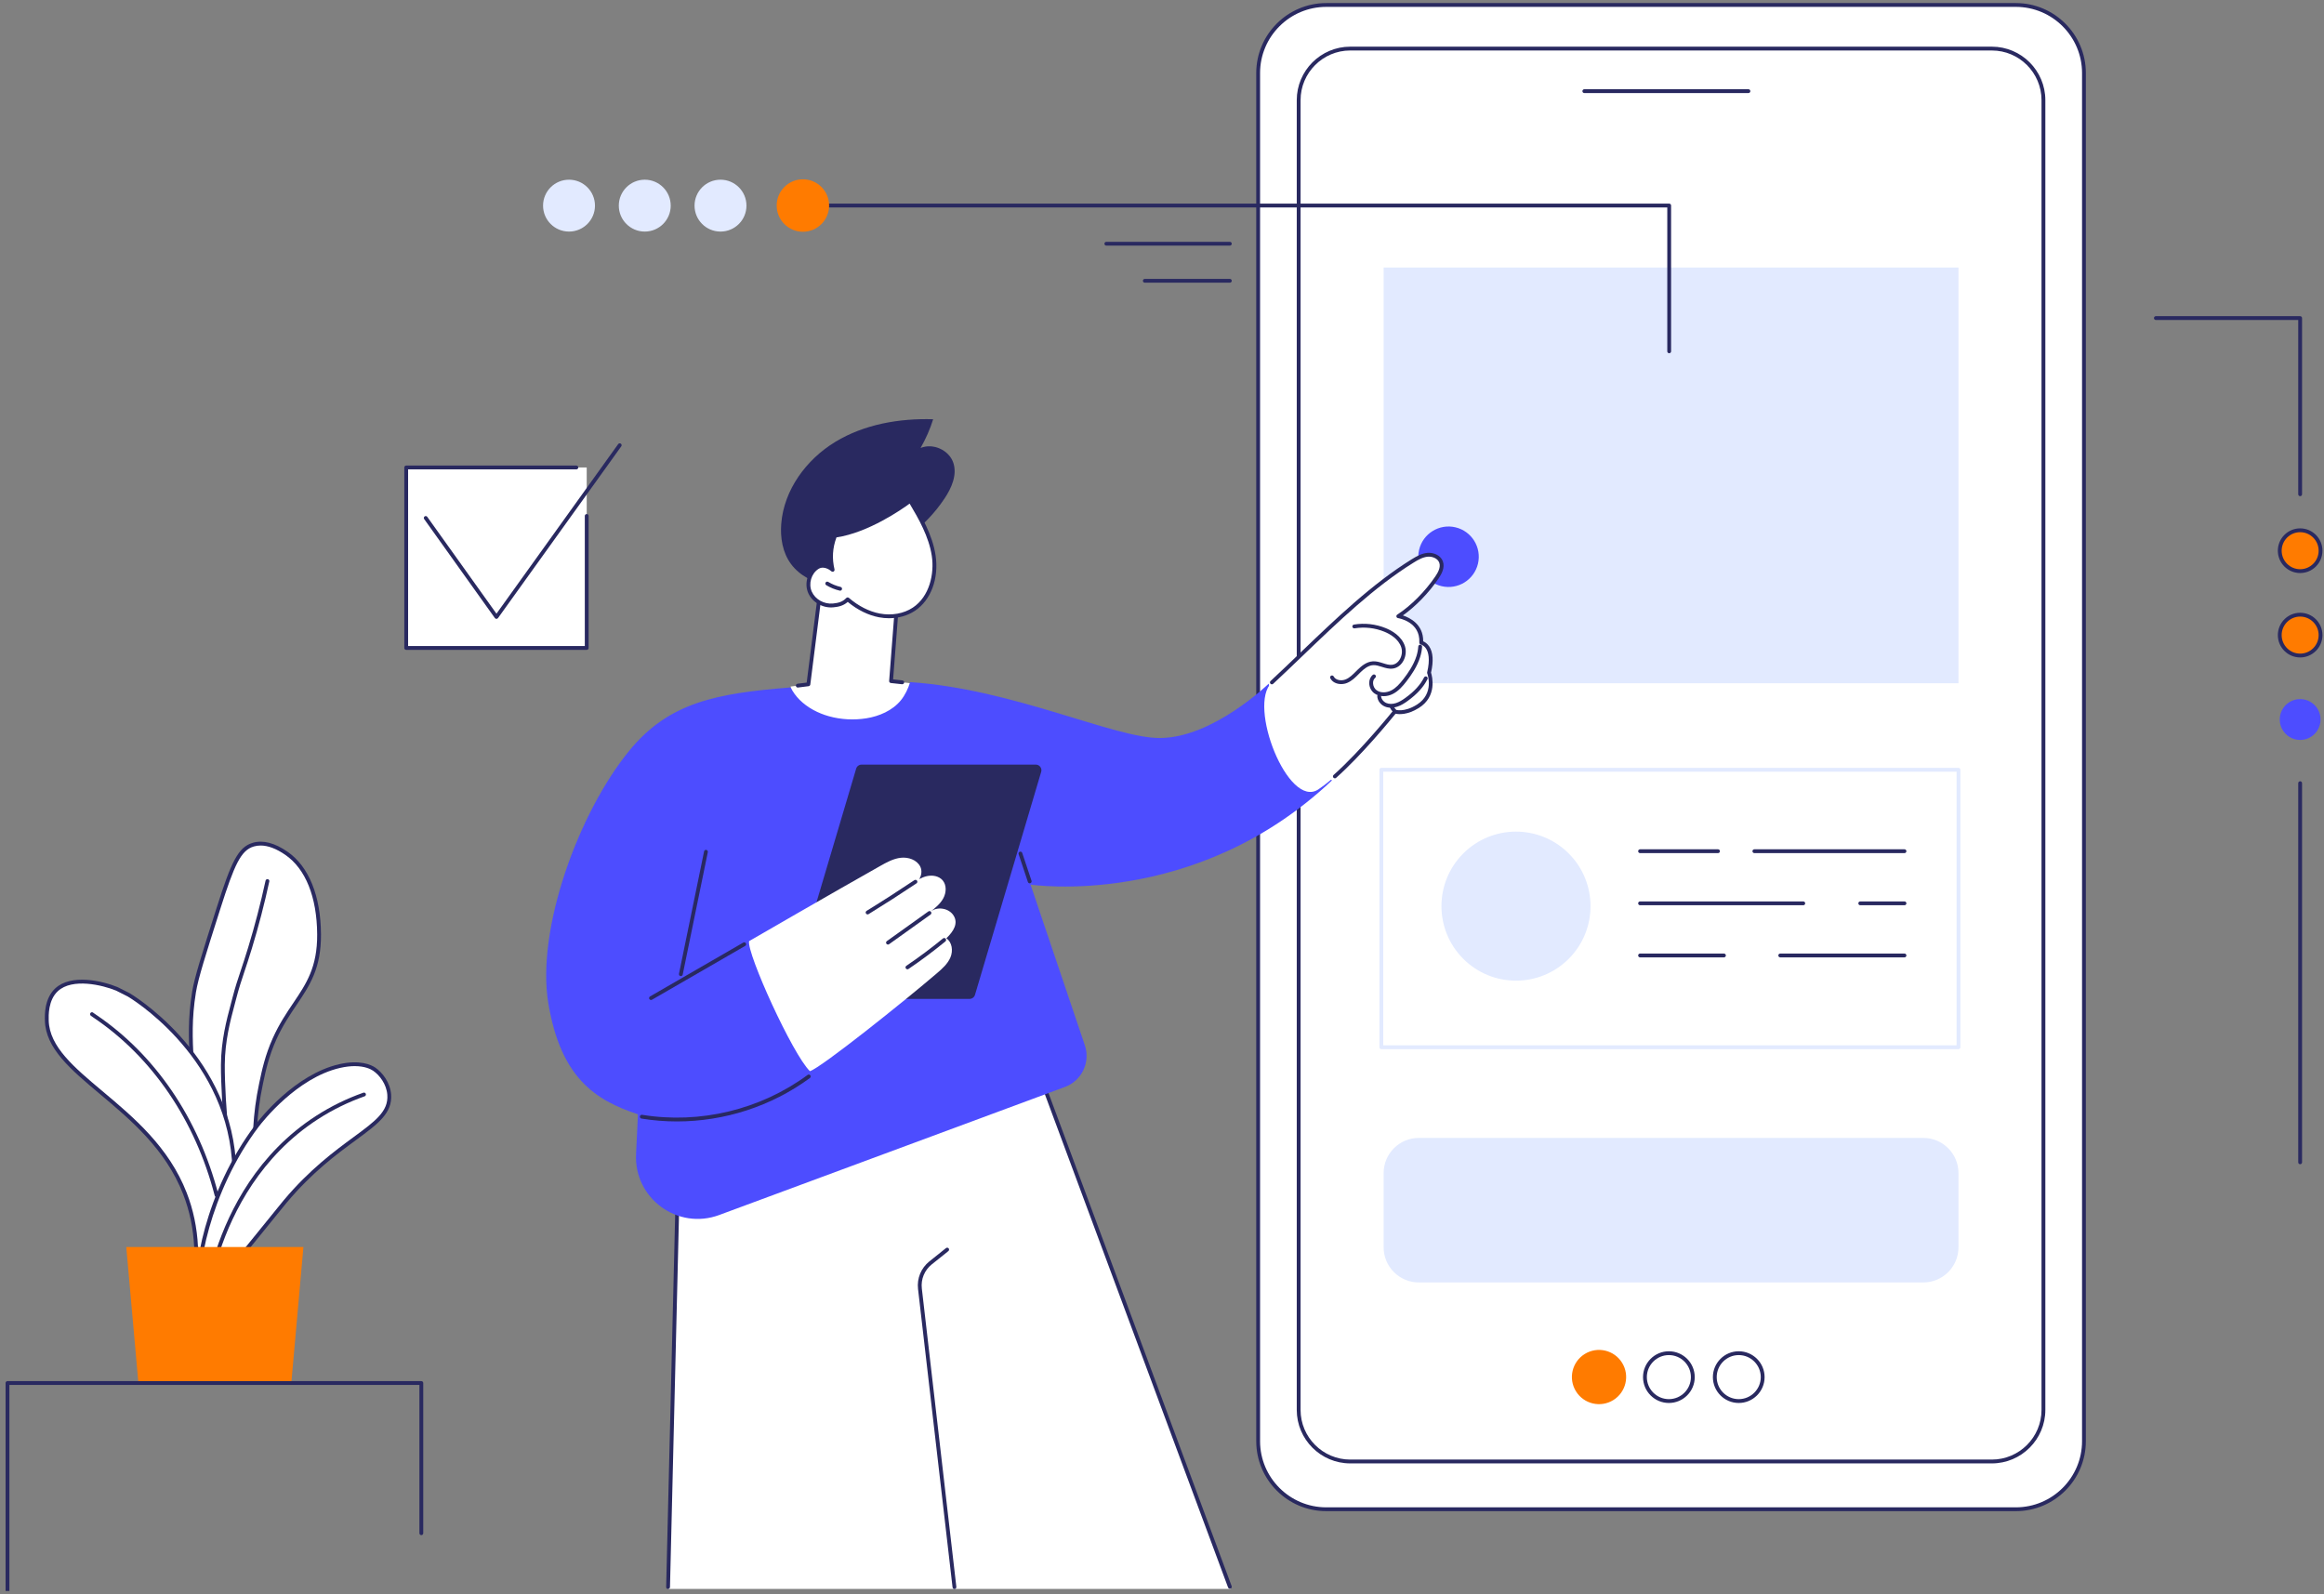
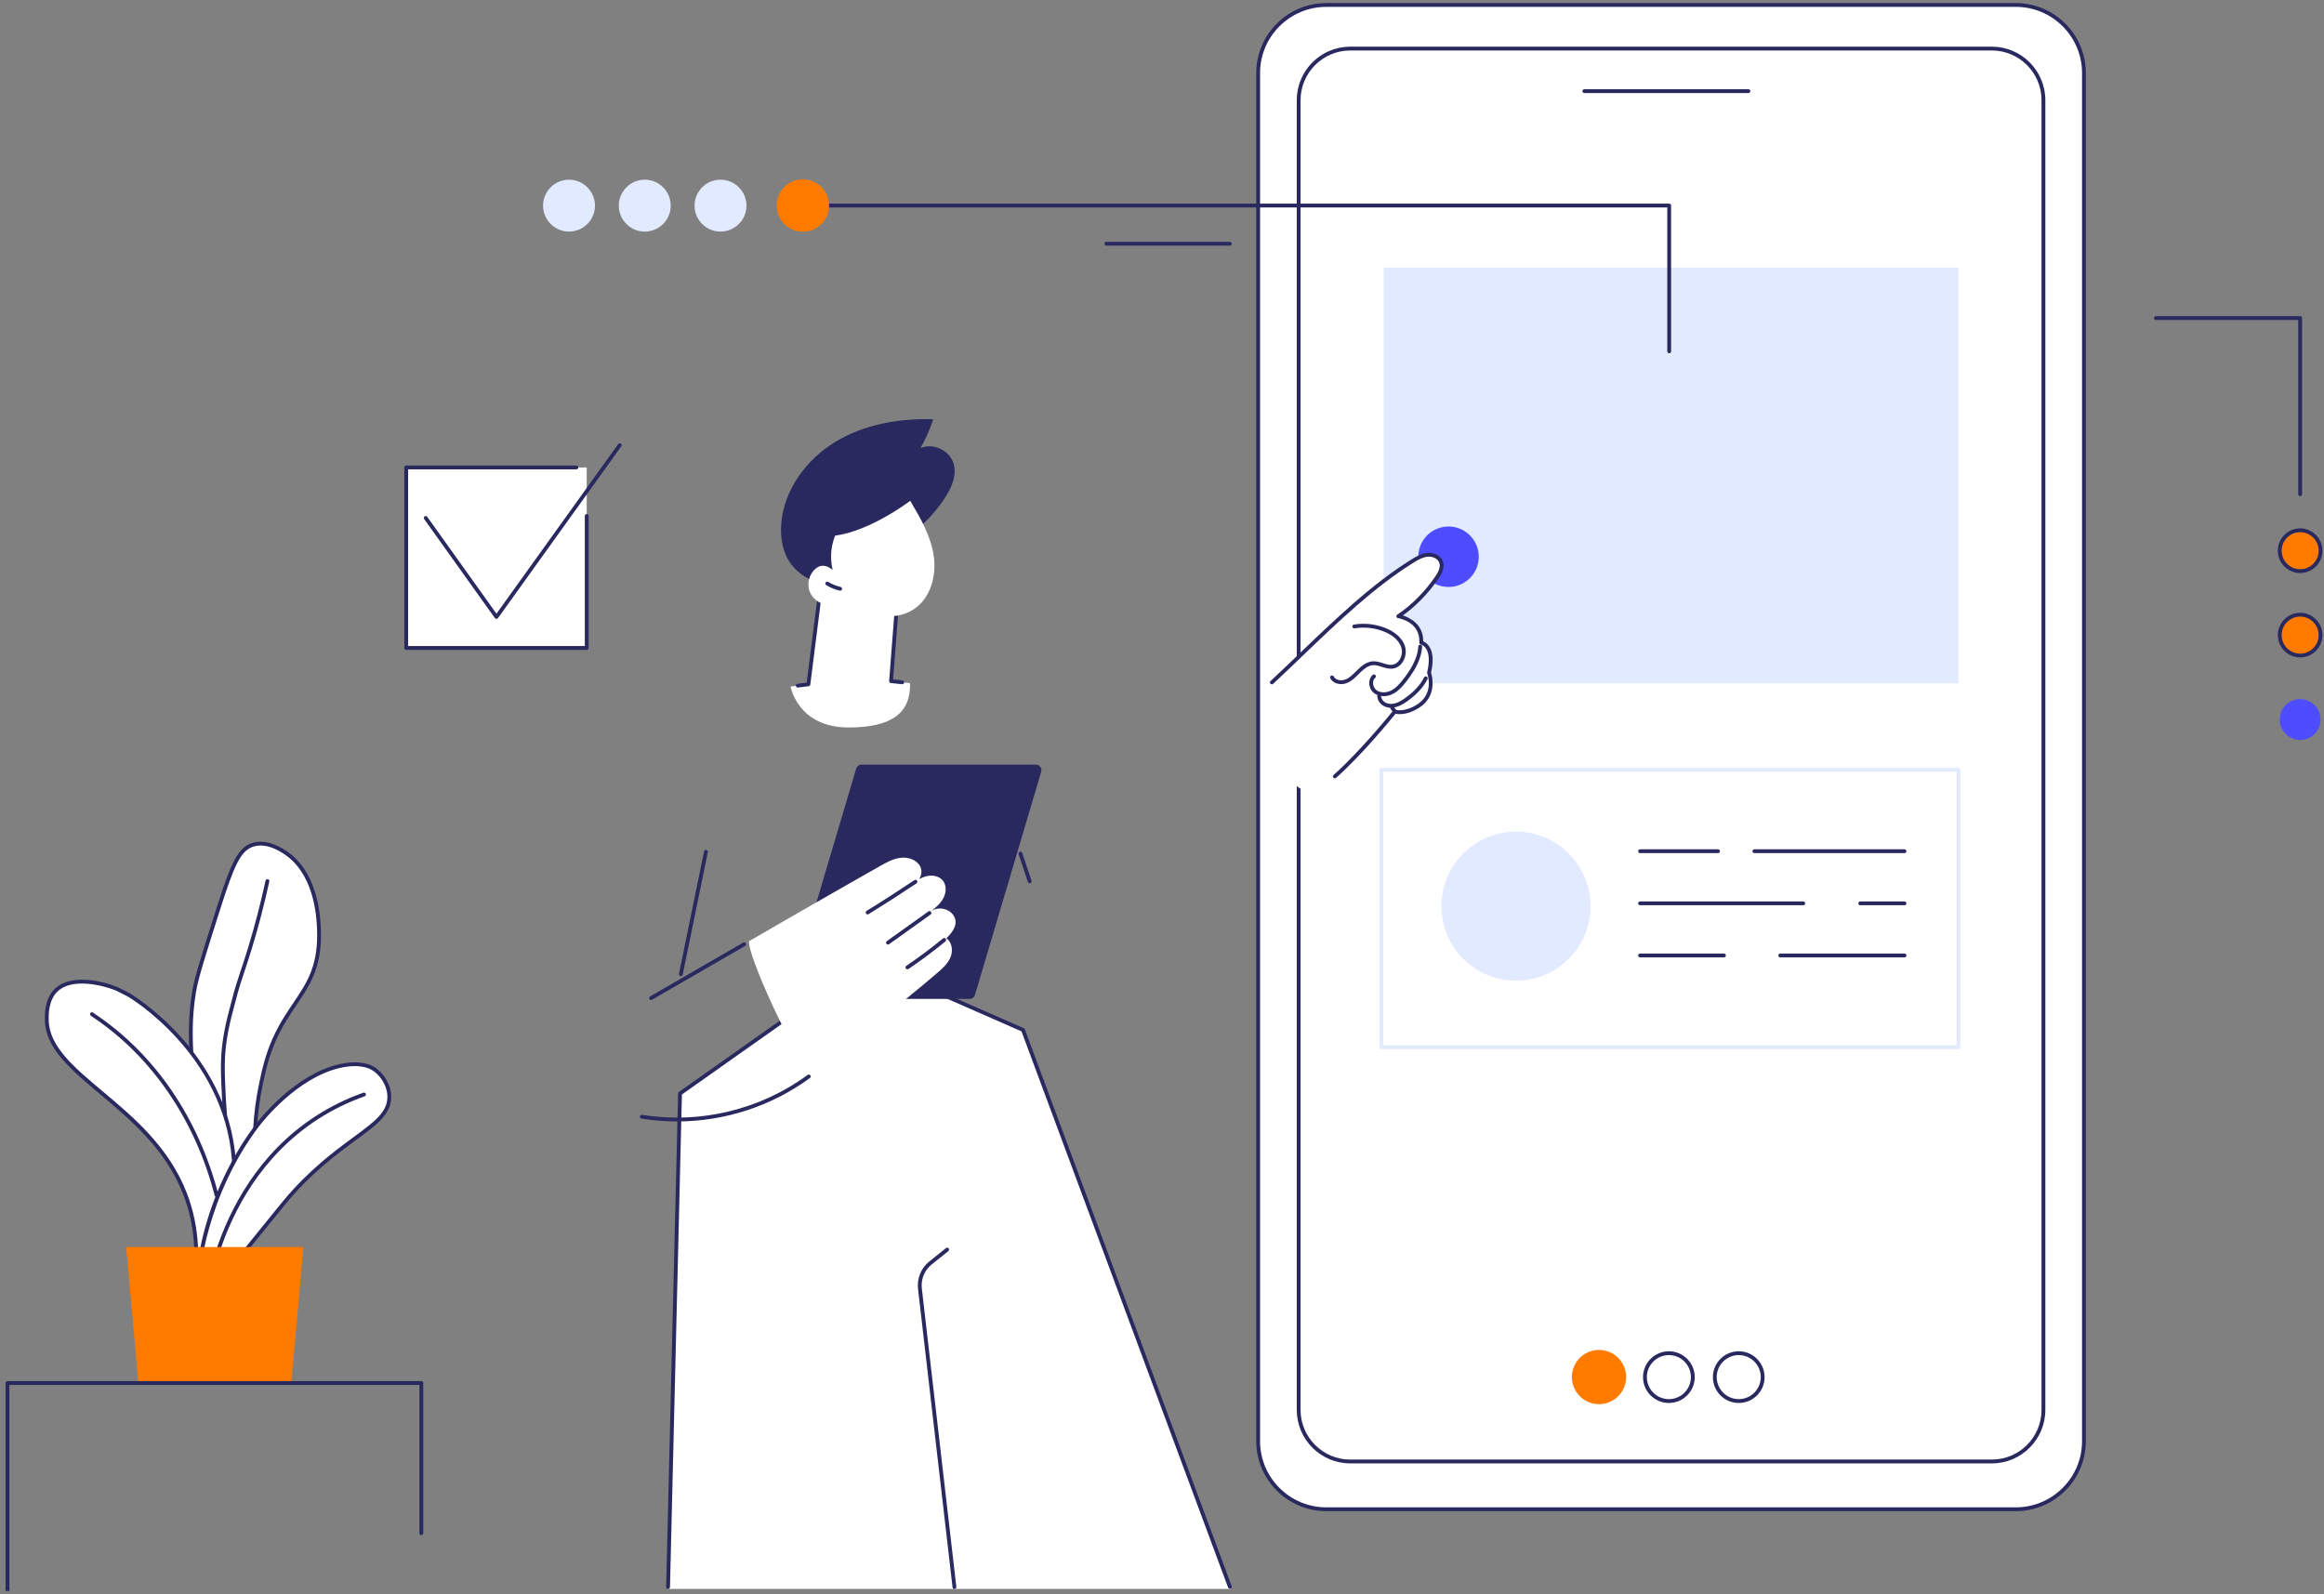
<svg xmlns="http://www.w3.org/2000/svg" width="379" height="260" viewBox="0 0 379 260" fill="none">
  <rect x="0" y="0" width="379" height="260" fill="#808080" stroke="none" />
  <g clip-path="url(#clip0_3073_8576)">
    <path d="M95.682 76.247H66.242V105.686H95.682V76.247Z" fill="white" />
    <path d="M216.285 246.169L328.749 246.169C334.881 246.169 339.852 241.198 339.852 235.066L339.852 11.914C339.852 5.782 334.881 0.811 328.749 0.811L216.285 0.811C210.152 0.811 205.181 5.782 205.181 11.914L205.181 235.066C205.181 241.198 210.152 246.169 216.285 246.169Z" fill="white" />
    <path d="M328.749 246.481H216.284C209.99 246.481 204.869 241.36 204.869 235.066V11.914C204.869 5.621 209.99 0.5 216.284 0.5H328.749C335.043 0.5 340.163 5.621 340.163 11.914V235.066C340.163 241.36 335.043 246.481 328.749 246.481ZM216.285 1.123C210.335 1.123 205.493 5.963 205.493 11.914V235.066C205.493 241.016 210.334 245.858 216.285 245.858H328.75C334.7 245.858 339.542 241.018 339.542 235.066V11.914C339.542 5.964 334.702 1.123 328.75 1.123H216.285Z" fill="#292960" />
    <path d="M220.202 238.38H324.831C329.478 238.38 333.245 234.612 333.245 229.966V16.337C333.245 11.69 329.478 7.923 324.831 7.923H220.202C215.555 7.923 211.788 11.69 211.788 16.337L211.788 229.966C211.788 234.612 215.555 238.38 220.202 238.38Z" fill="white" />
    <path d="M324.831 238.691H220.201C215.39 238.691 211.476 234.776 211.476 229.965V16.337C211.476 11.527 215.39 7.612 220.201 7.612H324.831C329.642 7.612 333.557 11.527 333.557 16.337V229.967C333.557 234.777 329.642 238.692 324.831 238.692V238.691ZM220.201 8.235C215.733 8.235 212.098 11.869 212.098 16.336V229.965C212.098 234.432 215.733 238.067 220.201 238.067H324.831C329.298 238.067 332.932 234.432 332.932 229.965V16.337C332.932 11.87 329.298 8.236 324.831 8.236H220.201V8.235Z" fill="#292960" />
    <path d="M285.137 15.178H258.372C258.199 15.178 258.061 15.038 258.061 14.867C258.061 14.695 258.199 14.555 258.372 14.555H285.137C285.309 14.555 285.448 14.695 285.448 14.867C285.448 15.038 285.309 15.178 285.137 15.178Z" fill="#292960" />
    <path d="M319.391 43.637H225.643V111.44H319.391V43.637Z" fill="#E2EAFF" />
-     <path d="M313.647 185.602H231.386C228.214 185.602 225.643 188.173 225.643 191.345V203.436C225.643 206.608 228.214 209.179 231.386 209.179H313.647C316.819 209.179 319.391 206.608 319.391 203.436V191.345C319.391 188.173 316.819 185.602 313.647 185.602Z" fill="#E2EAFF" />
    <path d="M283.556 228.836C281.232 228.836 279.34 226.945 279.34 224.62C279.34 222.295 281.231 220.404 283.556 220.404C285.881 220.404 287.772 222.295 287.772 224.62C287.772 226.945 285.881 228.836 283.556 228.836ZM283.556 221.026C281.575 221.026 279.964 222.638 279.964 224.618C279.964 226.598 281.576 228.21 283.556 228.21C285.536 228.21 287.148 226.598 287.148 224.618C287.148 222.638 285.536 221.026 283.556 221.026Z" fill="#292960" />
    <path d="M272.162 228.836C269.839 228.836 267.946 226.945 267.946 224.62C267.946 222.295 269.837 220.404 272.162 220.404C274.488 220.404 276.379 222.295 276.379 224.62C276.379 226.945 274.488 228.836 272.162 228.836ZM272.162 221.026C270.181 221.026 268.57 222.638 268.57 224.618C268.57 226.598 270.182 228.21 272.162 228.21C274.142 228.21 275.754 226.598 275.754 224.618C275.754 222.638 274.142 221.026 272.162 221.026Z" fill="#292960" />
    <path d="M263.096 228.368C265.173 227.084 265.817 224.358 264.532 222.28C263.248 220.202 260.523 219.559 258.445 220.843C256.367 222.128 255.724 224.853 257.008 226.931C258.292 229.009 261.018 229.652 263.096 228.368Z" fill="#FF7B00" />
    <path d="M319.391 125.554H225.268V170.814H319.391V125.554Z" fill="white" />
    <path d="M319.392 171.126H225.268C225.096 171.126 224.957 170.986 224.957 170.814V125.555C224.957 125.382 225.096 125.243 225.268 125.243H319.392C319.564 125.243 319.703 125.383 319.703 125.555V170.814C319.703 170.987 319.563 171.126 319.392 171.126ZM225.58 170.502H319.08V125.866H225.58V170.502Z" fill="#E2EAFF" />
    <path d="M310.585 139.15H286.103C285.931 139.15 285.792 139.01 285.792 138.838C285.792 138.667 285.931 138.527 286.103 138.527H310.585C310.758 138.527 310.897 138.667 310.897 138.838C310.897 139.01 310.758 139.15 310.585 139.15Z" fill="#292960" />
    <path d="M280.179 139.15H267.464C267.291 139.15 267.152 139.01 267.152 138.838C267.152 138.667 267.291 138.527 267.464 138.527H280.179C280.351 138.527 280.49 138.667 280.49 138.838C280.49 139.01 280.35 139.15 280.179 139.15Z" fill="#292960" />
    <path d="M310.585 147.653H303.371C303.198 147.653 303.06 147.513 303.06 147.342C303.06 147.17 303.198 147.03 303.371 147.03H310.585C310.757 147.03 310.896 147.17 310.896 147.342C310.896 147.513 310.757 147.653 310.585 147.653Z" fill="#292960" />
    <path d="M294.08 147.653H267.464C267.291 147.653 267.152 147.513 267.152 147.342C267.152 147.17 267.291 147.03 267.464 147.03H294.08C294.253 147.03 294.391 147.17 294.391 147.342C294.391 147.513 294.253 147.653 294.08 147.653Z" fill="#292960" />
    <path d="M310.585 156.155H290.321C290.148 156.155 290.01 156.015 290.01 155.843C290.01 155.672 290.15 155.532 290.321 155.532H310.585C310.758 155.532 310.897 155.672 310.897 155.843C310.897 156.015 310.758 156.155 310.585 156.155Z" fill="#292960" />
    <path d="M281.143 156.155H267.464C267.291 156.155 267.152 156.015 267.152 155.843C267.152 155.672 267.291 155.532 267.464 155.532H281.143C281.315 155.532 281.454 155.672 281.454 155.843C281.454 156.015 281.315 156.155 281.143 156.155Z" fill="#292960" />
    <path d="M255.823 156.393C260.57 151.647 260.57 143.951 255.823 139.204C251.076 134.458 243.38 134.458 238.634 139.204C233.887 143.951 233.887 151.647 238.634 156.393C243.38 161.14 251.076 161.14 255.823 156.393Z" fill="#E2EAFF" />
    <path d="M241.028 91.942C241.653 89.291 240.012 86.635 237.361 86.01C234.711 85.384 232.055 87.026 231.43 89.676C230.804 92.327 232.445 94.983 235.096 95.608C237.746 96.234 240.402 94.592 241.028 91.942Z" fill="#4D4DFF" />
    <path d="M200.691 259.16L166.833 167.994L141.38 156.821L110.899 178.357L108.941 259.16H200.691Z" fill="white" />
    <path d="M108.948 259.176C108.948 259.176 108.944 259.176 108.941 259.176C108.768 259.172 108.633 259.029 108.637 258.857L110.587 178.35C110.59 178.25 110.638 178.16 110.719 178.102L141.201 156.567C141.291 156.503 141.407 156.492 141.507 156.535L166.96 167.708C167.038 167.742 167.097 167.806 167.127 167.885L200.859 258.712C200.919 258.873 200.837 259.053 200.675 259.112C200.514 259.172 200.334 259.09 200.275 258.928L166.589 168.224L141.419 157.177L111.208 178.519L109.262 258.87C109.258 259.04 109.119 259.174 108.951 259.174L108.948 259.176Z" fill="#292960" />
    <path d="M155.652 259.176C155.496 259.176 155.36 259.058 155.342 258.9L149.714 210.243C149.515 208.511 150.207 206.825 151.569 205.737L154.269 203.576C154.403 203.468 154.6 203.491 154.708 203.624C154.815 203.758 154.793 203.955 154.66 204.063L151.959 206.224C150.766 207.178 150.159 208.654 150.334 210.173L155.962 258.829C155.981 259 155.858 259.155 155.688 259.174C155.676 259.176 155.664 259.176 155.652 259.176Z" fill="#292960" />
    <path d="M154.027 81.325C155.178 79.596 156.127 77.457 155.468 75.487C154.773 73.406 152.149 72.219 150.126 73.07C150.978 71.586 151.669 70.013 152.181 68.381C146.648 68.221 140.955 69.199 136.222 72.072C131.49 74.945 127.845 79.9 127.407 85.419C127.224 87.715 127.627 90.139 128.996 91.992C130.432 93.938 132.762 95.039 135.109 95.627C138.164 96.389 141.533 96.368 144.317 94.895C146.196 93.901 147.729 92.168 148.393 90.138C148.561 89.623 148.673 89.088 148.715 88.546C148.746 88.155 148.548 87.436 148.698 87.092C148.877 86.685 149.637 86.277 149.972 85.98C150.449 85.557 150.91 85.114 151.352 84.654C152.34 83.626 153.236 82.511 154.026 81.323L154.027 81.325Z" fill="#292960" />
    <path d="M148.918 81.608C148.839 81.608 148.759 81.578 148.698 81.517C148.577 81.396 148.575 81.199 148.697 81.076C149.846 79.917 150.697 78.475 151.158 76.908C151.206 76.742 151.379 76.647 151.545 76.697C151.71 76.745 151.804 76.919 151.755 77.083C151.266 78.749 150.361 80.282 149.14 81.515C149.079 81.576 148.998 81.607 148.919 81.607L148.918 81.608Z" fill="#292960" />
    <path d="M148.41 111.434L145.313 111.097L146.13 100.528C146.13 100.528 143.558 87.646 133.651 97.266L131.837 111.617L128.924 111.983C128.924 111.983 130.104 118.676 138.42 118.659C145.484 118.644 148.536 116.26 148.411 111.435L148.41 111.434Z" fill="white" />
    <path d="M130.103 112.145C129.949 112.145 129.814 112.03 129.794 111.871C129.773 111.7 129.893 111.544 130.065 111.523L131.556 111.335L133.341 97.224C133.35 97.154 133.382 97.089 133.433 97.04C136.528 94.034 139.267 92.874 141.565 93.59C145.252 94.736 146.389 100.232 146.436 100.465C146.441 100.494 146.443 100.522 146.441 100.55L145.649 110.818L147.173 110.984C147.344 111.002 147.467 111.157 147.449 111.328C147.43 111.499 147.278 111.622 147.105 111.604L145.281 111.406C145.114 111.387 144.99 111.24 145.003 111.072L145.816 100.546C145.707 100.051 144.557 95.171 141.379 94.183C139.332 93.547 136.831 94.633 133.945 97.41L132.144 111.652C132.125 111.794 132.015 111.904 131.873 111.922L130.141 112.14C130.128 112.142 130.114 112.143 130.102 112.143L130.103 112.145Z" fill="#292960" />
    <path d="M138.237 97.757C139.722 99.029 141.488 100.014 143.41 100.378C145.331 100.741 147.411 100.446 149.04 99.364C151.766 97.556 152.755 93.886 152.274 90.65C151.793 87.415 150.111 84.499 148.437 81.687C148.437 81.687 142.054 86.58 136.192 87.37C135.446 89.272 135.358 91.129 135.791 92.949C135.791 92.949 134.489 91.766 133.293 92.547C132.001 93.39 131.48 95.21 132.103 96.621C132.726 98.034 134.342 98.9 135.878 98.749C136.745 98.662 137.541 98.495 138.24 97.757H138.237Z" fill="white" />
-     <path d="M144.981 100.839C144.441 100.839 143.896 100.788 143.351 100.685C141.602 100.354 139.844 99.487 138.252 98.177C137.498 98.848 136.651 98.985 135.906 99.059C134.2 99.227 132.481 98.255 131.815 96.747C131.122 95.176 131.695 93.216 133.12 92.286C133.94 91.751 134.778 91.984 135.337 92.272C135.068 90.578 135.256 88.894 135.899 87.256C135.94 87.152 136.034 87.077 136.146 87.061C141.861 86.291 148.181 81.489 148.244 81.441C148.315 81.387 148.406 81.366 148.492 81.383C148.58 81.4 148.655 81.454 148.701 81.53C150.202 84.051 152.07 87.187 152.578 90.606C153.137 94.357 151.814 97.898 149.208 99.626C148.009 100.422 146.525 100.84 144.978 100.84L144.981 100.839ZM138.237 97.445C138.309 97.445 138.381 97.471 138.439 97.52C140.006 98.863 141.744 99.745 143.466 100.072C145.415 100.441 147.382 100.089 148.866 99.105C151.6 97.291 152.391 93.574 151.962 90.696C151.491 87.53 149.783 84.564 148.343 82.143C147.048 83.093 141.611 86.88 136.414 87.651C135.771 89.376 135.666 91.088 136.091 92.875C136.122 93.008 136.064 93.147 135.947 93.216C135.829 93.286 135.681 93.27 135.579 93.178C135.533 93.137 134.437 92.169 133.46 92.806C132.302 93.562 131.82 95.216 132.384 96.494C132.943 97.762 134.398 98.58 135.842 98.437C136.741 98.348 137.416 98.167 138.009 97.541C138.07 97.476 138.152 97.444 138.235 97.444L138.237 97.445Z" fill="#292960" />
    <path d="M137.009 96.346C136.986 96.346 136.962 96.343 136.938 96.337C136.164 96.159 135.425 95.857 134.746 95.445C134.598 95.356 134.552 95.165 134.641 95.018C134.73 94.871 134.921 94.824 135.07 94.913C135.692 95.291 136.369 95.567 137.079 95.731C137.246 95.77 137.351 95.938 137.313 96.105C137.279 96.249 137.152 96.347 137.01 96.347L137.009 96.346Z" fill="#292960" />
-     <path d="M168.06 144.285C168.06 144.285 194.921 148.372 217.226 127.281C211.902 124.233 208.631 118.774 206.893 111.518C206.893 111.518 197.804 120.372 189.123 120.377C181.589 120.382 165.299 112.389 148.428 111.259C148.096 112.324 147.619 113.356 146.911 114.226C145.545 115.906 143.366 116.831 141.273 117.163C139.263 117.483 137.15 117.374 135.187 116.826C133.422 116.335 131.702 115.442 130.399 114.142C129.799 113.544 129.309 112.863 128.94 112.125C116.747 113.094 109.07 114.572 102.629 122.437C94.329 132.57 87.411 151.634 89.426 163.67C91.441 175.706 96.974 179.431 104.036 181.749L103.728 188.258C103.385 195.469 110.517 200.687 117.286 198.179L173.672 177.291C176.415 176.275 177.853 173.261 176.916 170.49L168.061 144.286L168.06 144.285Z" fill="#4D4DFF" />
    <path d="M167.928 144.074C167.798 144.074 167.676 143.992 167.632 143.86L166.115 139.318C166.06 139.156 166.149 138.979 166.312 138.924C166.474 138.87 166.651 138.958 166.705 139.12L168.222 143.662C168.278 143.825 168.188 144.002 168.026 144.057C167.993 144.068 167.959 144.072 167.927 144.072L167.928 144.074Z" fill="#292960" />
    <path d="M207.414 111.308C214.892 104.478 221.767 96.83 230.377 91.495C231.136 91.026 231.94 90.564 232.829 90.489C233.717 90.414 234.711 90.84 235.012 91.679C235.318 92.53 234.841 93.449 234.334 94.196C232.742 96.544 230.418 98.972 228.035 100.512C228.035 100.512 231.978 101.117 231.776 104.829C231.776 104.829 234.102 105.242 233.048 109.73C233.048 109.73 234.367 113.243 231.224 115.207C228.963 116.62 227.474 116.059 227.474 116.059C227.474 116.059 219.914 125.521 214.989 128.763C210.063 132.006 203.385 114.987 207.411 111.31L207.414 111.308Z" fill="white" />
    <path d="M217.689 126.95C217.603 126.95 217.518 126.915 217.456 126.845C217.341 126.717 217.354 126.52 217.481 126.405C221.993 122.398 227.18 115.928 227.231 115.863C227.316 115.756 227.459 115.718 227.585 115.765C227.596 115.769 228.976 116.242 231.058 114.94C233.942 113.138 232.806 109.969 232.756 109.836C232.735 109.778 232.731 109.716 232.745 109.657C233.255 107.488 232.935 106.369 232.577 105.811C232.209 105.238 231.737 105.137 231.718 105.133C231.566 105.102 231.456 104.965 231.464 104.811C231.648 101.431 228.137 100.843 227.987 100.819C227.859 100.8 227.756 100.703 227.729 100.576C227.702 100.45 227.756 100.32 227.865 100.249C230.08 98.818 232.401 96.49 234.075 94.02C234.482 93.422 234.988 92.54 234.718 91.784C234.459 91.064 233.564 90.738 232.854 90.799C232.04 90.868 231.294 91.293 230.541 91.76C224.16 95.714 218.19 101.445 212.418 106.986C210.763 108.575 209.199 110.077 207.628 111.536C207.502 111.654 207.304 111.646 207.188 111.519C207.07 111.393 207.079 111.196 207.205 111.079C208.773 109.624 210.335 108.124 211.988 106.536C217.784 100.971 223.778 95.218 230.216 91.229C231.004 90.741 231.853 90.257 232.804 90.176C233.771 90.097 234.94 90.549 235.308 91.572C235.675 92.595 235.077 93.658 234.595 94.368C233.021 96.692 230.884 98.896 228.782 100.382C229.939 100.76 232.125 101.84 232.097 104.604C232.356 104.711 232.758 104.949 233.086 105.449C233.707 106.393 233.804 107.827 233.373 109.713C233.56 110.31 234.417 113.58 231.391 115.471C229.51 116.647 228.116 116.524 227.592 116.412C226.761 117.438 222.051 123.184 217.897 126.872C217.838 126.925 217.764 126.952 217.69 126.952L217.689 126.95Z" fill="#292960" />
    <path d="M225.641 113.554C225.071 113.554 224.533 113.393 224.106 113.073C223.625 112.712 223.313 112.092 223.295 111.454C223.279 110.902 223.489 110.401 223.869 110.08C224.001 109.968 224.198 109.986 224.308 110.118C224.418 110.249 224.402 110.446 224.271 110.557C224.034 110.757 223.908 111.069 223.919 111.435C223.932 111.887 224.147 112.323 224.481 112.573C225.181 113.098 226.198 112.974 226.891 112.616C227.644 112.228 228.231 111.588 228.881 110.746C229.623 109.785 230.534 108.49 231.001 107.001C231.164 106.485 231.263 105.961 231.297 105.443C231.308 105.272 231.461 105.139 231.628 105.153C231.799 105.164 231.929 105.313 231.918 105.484C231.88 106.052 231.771 106.625 231.594 107.188C231.097 108.77 230.146 110.123 229.373 111.127C228.768 111.912 228.083 112.704 227.175 113.171C226.679 113.427 226.148 113.554 225.643 113.554H225.641Z" fill="#292960" />
    <path d="M218.719 111.578C218.002 111.578 217.286 111.284 216.949 110.626C216.871 110.473 216.932 110.285 217.085 110.207C217.239 110.128 217.426 110.189 217.505 110.343C217.826 110.973 218.772 111.094 219.451 110.816C220.095 110.551 220.603 110.041 221.141 109.504C221.233 109.412 221.325 109.32 221.417 109.229C222.03 108.628 222.865 107.93 223.89 107.868C224.468 107.832 225.009 108.005 225.533 108.17C226.063 108.339 226.564 108.499 227.058 108.431C227.527 108.367 227.947 108.078 228.242 107.616C228.621 107.018 228.73 106.247 228.526 105.602C228.073 104.164 226.598 103.377 225.761 103.036C224.222 102.41 222.544 102.22 220.903 102.488C220.733 102.515 220.574 102.4 220.545 102.23C220.517 102.061 220.633 101.901 220.803 101.872C222.555 101.585 224.351 101.789 225.996 102.458C226.935 102.84 228.591 103.733 229.122 105.413C229.38 106.23 229.244 107.201 228.77 107.95C228.376 108.571 227.799 108.96 227.143 109.049C226.512 109.136 225.918 108.947 225.344 108.765C224.853 108.609 224.391 108.462 223.926 108.489C223.108 108.538 222.389 109.147 221.853 109.673C221.762 109.763 221.672 109.853 221.581 109.944C221.024 110.503 220.448 111.079 219.688 111.392C219.39 111.513 219.055 111.578 218.719 111.578Z" fill="#292960" />
    <path d="M226.84 115.434C226.481 115.434 226.138 115.367 225.831 115.236C225.124 114.931 224.631 114.256 224.606 113.554C224.599 113.382 224.733 113.237 224.906 113.232C225.071 113.227 225.223 113.359 225.228 113.532C225.245 113.99 225.595 114.456 226.078 114.664C226.526 114.856 227.091 114.861 227.663 114.675C228.232 114.491 228.753 114.146 229.186 113.833C230.645 112.783 231.644 111.69 232.237 110.497C232.313 110.343 232.502 110.281 232.655 110.357C232.809 110.434 232.871 110.62 232.795 110.775C232.154 112.061 231.092 113.227 229.549 114.34C229.077 114.681 228.505 115.059 227.854 115.268C227.511 115.379 227.167 115.435 226.839 115.435L226.84 115.434Z" fill="#292960" />
    <path d="M227.379 116.199C227.3 116.199 227.219 116.168 227.158 116.107C226.938 115.887 226.762 115.629 226.637 115.343C226.568 115.185 226.642 115.002 226.799 114.933C226.957 114.865 227.141 114.937 227.209 115.094C227.301 115.305 227.436 115.503 227.598 115.667C227.72 115.789 227.72 115.986 227.598 116.107C227.538 116.168 227.458 116.199 227.378 116.199H227.379Z" fill="#292960" />
    <path d="M168.92 124.715H140.503C140.096 124.715 139.738 124.983 139.624 125.372L128.826 161.748C128.652 162.335 129.093 162.926 129.705 162.926H158.123C158.529 162.926 158.887 162.658 159.002 162.269L169.798 125.893C169.972 125.306 169.532 124.715 168.919 124.715H168.92Z" fill="#292960" />
    <path d="M154.328 153.045C155.549 151.869 156.295 150.59 155.515 149.337C154.735 148.085 152.775 147.792 151.664 148.763C152.488 148.115 153.333 147.441 153.834 146.519C154.335 145.6 154.403 144.358 153.712 143.57C153.105 142.878 152.065 142.704 151.166 142.903C150.722 143.002 150.304 143.177 149.902 143.387C150.293 142.801 150.399 141.974 150.069 141.332C149.504 140.238 148.127 139.771 146.903 139.91C145.68 140.047 144.571 140.666 143.499 141.272C136.329 145.308 122.161 153.508 122.161 153.508C121.789 155.548 129.254 171.972 132.079 174.716C133.906 174.167 147.605 163.193 152.796 158.741C153.667 157.995 154.563 157.204 155.004 156.145C155.446 155.086 155.283 153.682 154.329 153.044L154.328 153.045Z" fill="white" />
    <path d="M141.489 149.148C141.384 149.148 141.283 149.095 141.223 148.999C141.132 148.852 141.179 148.661 141.325 148.57C143.942 146.96 146.564 145.274 149.12 143.56C149.263 143.464 149.457 143.502 149.552 143.645C149.648 143.788 149.61 143.982 149.467 144.078C146.904 145.796 144.274 147.486 141.65 149.101C141.6 149.132 141.543 149.148 141.488 149.148H141.489Z" fill="#292960" />
    <path d="M144.811 154.066C144.713 154.066 144.618 154.02 144.557 153.936C144.457 153.795 144.489 153.602 144.63 153.501L151.398 148.662C151.538 148.562 151.733 148.594 151.832 148.734C151.933 148.874 151.9 149.068 151.76 149.169L144.992 154.008C144.937 154.047 144.873 154.066 144.811 154.066Z" fill="#292960" />
    <path d="M147.984 158.099C147.884 158.099 147.786 158.051 147.725 157.962C147.629 157.819 147.666 157.625 147.809 157.529C149.86 156.141 151.871 154.64 153.784 153.068C153.917 152.959 154.114 152.979 154.223 153.11C154.332 153.243 154.314 153.44 154.181 153.549C152.252 155.134 150.226 156.647 148.159 158.046C148.105 158.082 148.044 158.099 147.984 158.099Z" fill="#292960" />
    <path d="M110.401 182.915C108.471 182.915 106.536 182.762 104.615 182.45C104.446 182.423 104.329 182.261 104.358 182.092C104.386 181.922 104.546 181.804 104.716 181.834C114.163 183.37 124.004 180.999 131.714 175.326C131.853 175.225 132.048 175.254 132.15 175.393C132.252 175.532 132.222 175.727 132.084 175.829C125.805 180.447 118.14 182.915 110.401 182.915Z" fill="#292960" />
    <path d="M106.165 163.109C106.057 163.109 105.953 163.054 105.895 162.954C105.808 162.805 105.859 162.614 106.009 162.528L121.215 153.742C121.364 153.655 121.555 153.706 121.641 153.855C121.727 154.003 121.677 154.195 121.527 154.281L106.321 163.067C106.271 163.095 106.219 163.109 106.165 163.109Z" fill="#292960" />
    <path d="M111.035 159.21C111.014 159.21 110.994 159.209 110.971 159.203C110.803 159.169 110.694 159.004 110.729 158.835L114.822 138.868C114.856 138.7 115.021 138.589 115.19 138.625C115.359 138.659 115.468 138.824 115.432 138.993L111.339 158.96C111.31 159.107 111.179 159.209 111.035 159.209V159.21Z" fill="#292960" />
    <path d="M41.605 184.04C41.712 182.021 41.974 179.582 42.552 176.856C42.938 175.035 43.449 172.388 44.778 169.442C47.832 162.669 52.091 160.689 52.036 152.393C52.024 150.748 51.972 142.82 46.717 139.185C46.035 138.714 43.667 137.076 41.31 137.767C39.026 138.437 37.928 140.946 35.638 148.138C33.236 155.682 32.035 159.452 31.65 161.789C30.877 166.471 31.132 170.121 31.287 173.274C31.348 174.497 31.592 178.941 32.802 184.899C34.022 190.902 35.093 196.172 36.687 196.256C37.29 196.287 39.029 195.632 41.605 184.042V184.04Z" fill="white" />
    <path d="M36.779 196.57C36.738 196.57 36.702 196.568 36.667 196.566C34.918 196.474 33.988 192.314 32.495 184.969C31.689 181.001 31.149 176.856 30.974 173.288L30.943 172.685C30.787 169.625 30.61 166.156 31.339 161.736C31.728 159.378 32.935 155.59 35.339 148.042C37.711 140.597 38.83 138.167 41.221 137.467C42.879 136.981 44.787 137.472 46.892 138.927C50.366 141.331 52.304 146.111 52.345 152.388C52.382 157.953 50.518 160.717 48.359 163.919C47.244 165.573 46.089 167.284 45.059 169.569C43.822 172.31 43.302 174.783 42.923 176.587L42.854 176.92C42.357 179.263 42.041 181.665 41.913 184.056C41.913 184.073 41.91 184.09 41.906 184.107C39.263 195.998 37.477 196.568 36.778 196.568L36.779 196.57ZM42.506 137.91C42.121 137.91 41.751 137.962 41.398 138.065C39.282 138.685 38.229 141.028 35.934 148.232C33.54 155.751 32.338 159.524 31.956 161.838C31.237 166.192 31.413 169.625 31.567 172.654L31.598 173.257C31.772 176.795 32.308 180.907 33.107 184.836C34.211 190.265 35.351 195.872 36.703 195.943C37.14 195.965 38.809 195.173 41.296 183.998C41.426 181.583 41.746 179.159 42.248 176.792L42.317 176.461C42.702 174.628 43.23 172.118 44.494 169.314C45.546 166.98 46.715 165.248 47.846 163.572C49.946 160.457 51.76 157.766 51.725 152.395C51.684 146.327 49.844 141.727 46.541 139.443C45.066 138.424 43.716 137.911 42.507 137.911L42.506 137.91Z" fill="#292960" />
    <path d="M36.977 184.847C36.825 184.847 36.691 184.735 36.669 184.579C36.338 182.267 36.011 176.657 36.033 173.663C36.063 169.696 36.949 166.37 37.661 163.697C37.746 163.378 37.828 163.07 37.904 162.773C38.381 160.938 38.766 159.786 39.255 158.326C39.596 157.305 39.982 156.149 40.479 154.517C41.556 150.983 42.508 147.323 43.309 143.639C43.346 143.471 43.512 143.365 43.68 143.401C43.849 143.438 43.955 143.604 43.919 143.772C43.115 147.473 42.159 151.149 41.076 154.7C40.577 156.339 40.189 157.501 39.846 158.524C39.362 159.973 38.98 161.117 38.509 162.93C38.431 163.228 38.349 163.537 38.264 163.857C37.56 166.496 36.687 169.78 36.657 173.668C36.635 176.638 36.959 182.2 37.287 184.49C37.311 184.66 37.194 184.819 37.023 184.843C37.007 184.846 36.993 184.846 36.979 184.846L36.977 184.847Z" fill="#292960" />
    <path d="M38.131 189.152C36.826 172.237 22.042 162.801 20.979 162.262C20.969 162.256 19.073 161.298 19.073 161.298C16.46 160.228 11.648 159.207 9.234 161.431C7.569 162.964 7.607 165.52 7.634 166.474C7.89 175.495 24.532 180.208 30.157 194.664C31.541 198.219 31.885 201.403 31.979 203.393C32.565 204.564 33.363 205.767 34.222 205.713C36.465 205.571 38.728 196.881 38.133 189.151L38.131 189.152Z" fill="white" />
    <path d="M34.162 206.027C33.346 206.027 32.539 205.21 31.698 203.533C31.678 203.494 31.667 203.451 31.666 203.409C31.525 200.39 30.92 197.486 29.865 194.778C27.011 187.444 21.327 182.673 16.314 178.463C11.557 174.47 7.45 171.021 7.321 166.483C7.295 165.588 7.219 162.862 9.021 161.202C11.606 158.82 16.629 159.96 19.188 161.009C19.211 161.019 21.093 161.97 21.117 161.983C21.276 162.063 37.075 171.433 38.441 189.127C38.973 196.025 37.3 203.185 35.466 205.297C35.069 205.752 34.657 205.997 34.24 206.023C34.215 206.024 34.188 206.026 34.162 206.026V206.027ZM32.285 203.312C33.231 205.176 33.899 205.418 34.2 205.401C34.442 205.386 34.717 205.209 34.996 204.888C36.746 202.874 38.326 195.725 37.819 189.175C36.479 171.805 20.993 162.617 20.837 162.539C20.828 162.535 18.931 161.575 18.931 161.575C16.696 160.661 11.803 159.485 9.444 161.659C7.85 163.126 7.921 165.638 7.945 166.464C8.065 170.721 12.073 174.086 16.716 177.983C21.787 182.24 27.534 187.066 30.447 194.549C31.518 197.3 32.137 200.247 32.285 203.31V203.312Z" fill="#292960" />
    <path d="M35.316 195.255C35.178 195.255 35.051 195.162 35.015 195.022C31.84 182.741 24.826 172.431 15.264 165.988C14.838 165.702 14.773 165.657 14.722 165.554C14.646 165.399 14.708 165.213 14.861 165.136C14.991 165.071 15.147 165.106 15.237 165.213C15.287 165.252 15.445 165.36 15.612 165.472C25.302 171.999 32.406 182.438 35.618 194.866C35.661 195.033 35.561 195.203 35.394 195.245C35.367 195.252 35.342 195.255 35.316 195.255Z" fill="#292960" />
    <path d="M61.01 174.379C60.636 174.13 58.936 173.07 55.391 173.883C48.173 175.537 42.504 182.849 41.958 183.568C32.779 195.664 31.121 211.21 33.012 211.903C33.441 212.06 35.041 210.104 38.224 206.185C46.064 196.533 45.956 196.627 46.532 195.942C55.643 185.116 63.883 183.883 63.475 178.54C63.338 176.75 62.178 175.159 61.011 174.378L61.01 174.379Z" fill="white" />
    <path d="M33.067 212.227C33.009 212.227 32.955 212.216 32.903 212.198C32.603 212.087 32.376 211.776 32.228 211.273C31.254 207.95 33.306 194.453 41.707 183.381C42.336 182.553 48.053 175.246 55.32 173.58C58.715 172.801 60.551 173.699 61.182 174.12C62.371 174.916 63.636 176.583 63.783 178.518C64.017 181.571 61.622 183.331 57.996 185.998C54.854 188.307 50.944 191.183 46.768 196.144C46.526 196.431 46.406 196.581 45.765 197.374C44.879 198.471 43.004 200.792 38.463 206.384C34.658 211.07 33.666 212.227 33.067 212.227ZM57.855 173.893C57.178 173.893 56.383 173.975 55.46 174.185C48.409 175.803 42.82 182.946 42.206 183.756C34.056 194.494 31.908 207.96 32.828 211.097C32.925 211.431 33.029 211.549 33.084 211.59C33.602 211.382 35.541 208.993 37.981 205.99C42.521 200.4 44.395 198.079 45.281 196.982C45.928 196.182 46.049 196.031 46.293 195.742C50.516 190.723 54.626 187.702 57.628 185.495C61.209 182.863 63.37 181.273 63.163 178.566C63.032 176.841 61.899 175.35 60.837 174.638C60.437 174.371 59.493 173.894 57.856 173.894L57.855 173.893Z" fill="#292960" />
    <path d="M35.525 204.397C35.492 204.397 35.459 204.391 35.427 204.381C35.263 204.327 35.175 204.15 35.229 203.988C37.415 197.351 42.021 188.152 51.548 182.004C53.939 180.461 56.533 179.19 59.259 178.226C59.422 178.168 59.599 178.255 59.657 178.416C59.715 178.579 59.629 178.757 59.467 178.814C56.787 179.762 54.236 181.01 51.887 182.527C42.513 188.576 37.977 197.641 35.822 204.181C35.778 204.313 35.656 204.395 35.526 204.395L35.525 204.397Z" fill="#292960" />
    <path d="M49.482 203.395H20.592L22.561 225.483H47.515L49.482 203.395Z" fill="#FF7B00" />
    <path d="M91.42 273.5H1.222C1.049 273.5 0.91 273.36 0.91 273.189V225.581C0.91 225.408 1.05 225.269 1.222 225.269H68.712C68.884 225.269 69.023 225.41 69.023 225.581V250.078C69.023 250.251 68.884 250.39 68.712 250.39C68.539 250.39 68.4 250.249 68.4 250.078V225.892H1.533V272.877H91.419C91.591 272.877 91.73 273.017 91.73 273.189C91.73 273.36 91.591 273.5 91.419 273.5H91.42Z" fill="#292960" />
    <path d="M272.213 57.616C272.04 57.616 271.902 57.476 271.902 57.305V33.835H130.848C130.676 33.835 130.537 33.694 130.537 33.523C130.537 33.352 130.676 33.212 130.848 33.212H272.213C272.386 33.212 272.524 33.352 272.524 33.523V57.305C272.524 57.477 272.386 57.616 272.213 57.616Z" fill="#292960" />
    <path d="M130.938 37.801C133.299 37.801 135.213 35.886 135.213 33.523C135.213 31.16 133.299 29.245 130.938 29.245C128.576 29.245 126.662 31.16 126.662 33.523C126.662 35.886 128.576 37.801 130.938 37.801Z" fill="#FF7B00" />
    <path d="M117.5 37.772C119.838 37.772 121.733 35.878 121.733 33.542C121.733 31.205 119.838 29.311 117.5 29.311C115.162 29.311 113.267 31.205 113.267 33.542C113.267 35.878 115.162 37.772 117.5 37.772Z" fill="#E2EAFF" />
    <path d="M105.148 37.772C107.486 37.772 109.381 35.878 109.381 33.542C109.381 31.205 107.486 29.311 105.148 29.311C102.81 29.311 100.915 31.205 100.915 33.542C100.915 35.878 102.81 37.772 105.148 37.772Z" fill="#E2EAFF" />
    <path d="M92.796 37.772C95.134 37.772 97.029 35.878 97.029 33.542C97.029 31.205 95.134 29.311 92.796 29.311C90.458 29.311 88.562 31.205 88.562 33.542C88.562 35.878 90.458 37.772 92.796 37.772Z" fill="#E2EAFF" />
    <path d="M200.565 40.065H180.423C180.25 40.065 180.111 39.925 180.111 39.753C180.111 39.582 180.251 39.442 180.423 39.442H200.565C200.738 39.442 200.877 39.582 200.877 39.753C200.877 39.925 200.736 40.065 200.565 40.065Z" fill="#292960" />
-     <path d="M200.566 46.111H186.697C186.524 46.111 186.386 45.971 186.386 45.8C186.386 45.628 186.524 45.488 186.697 45.488H200.566C200.738 45.488 200.877 45.628 200.877 45.8C200.877 45.971 200.737 46.111 200.566 46.111Z" fill="#292960" />
    <path d="M95.683 105.998H66.243C66.07 105.998 65.932 105.858 65.932 105.687V76.247C65.932 76.074 66.07 75.936 66.243 75.936H93.997C94.17 75.936 94.308 76.076 94.308 76.247C94.308 76.418 94.17 76.558 93.997 76.558H66.554V105.375H95.371V84.156C95.371 83.983 95.511 83.844 95.683 83.844C95.854 83.844 95.994 83.984 95.994 84.156V105.687C95.994 105.859 95.855 105.998 95.683 105.998Z" fill="#292960" />
    <path d="M80.963 100.945C80.862 100.945 80.767 100.897 80.709 100.815L69.175 84.666C69.074 84.526 69.107 84.332 69.247 84.232C69.387 84.132 69.581 84.164 69.681 84.304L80.963 100.098L100.811 72.438C100.911 72.298 101.105 72.267 101.245 72.366C101.385 72.467 101.418 72.662 101.317 72.801L81.215 100.812C81.156 100.894 81.062 100.942 80.961 100.942L80.963 100.945Z" fill="#292960" />
-     <path d="M375.11 189.895C374.938 189.895 374.799 189.755 374.799 189.584V127.743C374.799 127.57 374.938 127.431 375.11 127.431C375.283 127.431 375.422 127.571 375.422 127.743V189.584C375.422 189.757 375.283 189.895 375.11 189.895Z" fill="#292960" />
    <path d="M375.11 80.929C374.937 80.929 374.799 80.789 374.799 80.617V52.191H351.578C351.405 52.191 351.267 52.051 351.267 51.88C351.267 51.709 351.405 51.568 351.578 51.568H375.11C375.283 51.568 375.422 51.709 375.422 51.88V80.617C375.422 80.79 375.283 80.929 375.11 80.929Z" fill="#292960" />
    <path d="M375.11 93.155C376.947 93.155 378.436 91.664 378.436 89.824C378.436 87.984 376.947 86.492 375.11 86.492C373.273 86.492 371.784 87.984 371.784 89.824C371.784 91.664 373.273 93.155 375.11 93.155Z" fill="#FF7B00" />
    <path d="M375.11 93.468C373.105 93.468 371.472 91.834 371.472 89.824C371.472 87.814 373.104 86.179 375.11 86.179C377.117 86.179 378.748 87.814 378.748 89.824C378.748 91.834 377.116 93.468 375.11 93.468ZM375.11 86.804C373.447 86.804 372.096 88.158 372.096 89.824C372.096 91.49 373.447 92.844 375.11 92.844C376.773 92.844 378.125 91.49 378.125 89.824C378.125 88.158 376.773 86.804 375.11 86.804Z" fill="#292960" />
    <path d="M375.11 106.884C376.947 106.884 378.436 105.392 378.436 103.552C378.436 101.712 376.947 100.221 375.11 100.221C373.273 100.221 371.784 101.712 371.784 103.552C371.784 105.392 373.273 106.884 375.11 106.884Z" fill="#FF7B00" />
    <path d="M375.11 107.235C373.105 107.235 371.472 105.6 371.472 103.59C371.472 101.581 373.104 99.946 375.11 99.946C377.117 99.946 378.748 101.581 378.748 103.59C378.748 105.6 377.116 107.235 375.11 107.235ZM375.11 100.57C373.447 100.57 372.096 101.925 372.096 103.59C372.096 105.256 373.447 106.611 375.11 106.611C376.773 106.611 378.125 105.256 378.125 103.59C378.125 101.925 376.773 100.57 375.11 100.57Z" fill="#292960" />
    <path d="M375.11 120.69C376.947 120.69 378.436 119.198 378.436 117.358C378.436 115.518 376.947 114.027 375.11 114.027C373.273 114.027 371.784 115.518 371.784 117.358C371.784 119.198 373.273 120.69 375.11 120.69Z" fill="#4D4DFF" />
  </g>
  <defs>
    <clipPath id="clip0_3073_8576">
      <rect width="377.837" height="259" fill="white" transform="translate(0.91 0.5)" />
    </clipPath>
  </defs>
</svg>